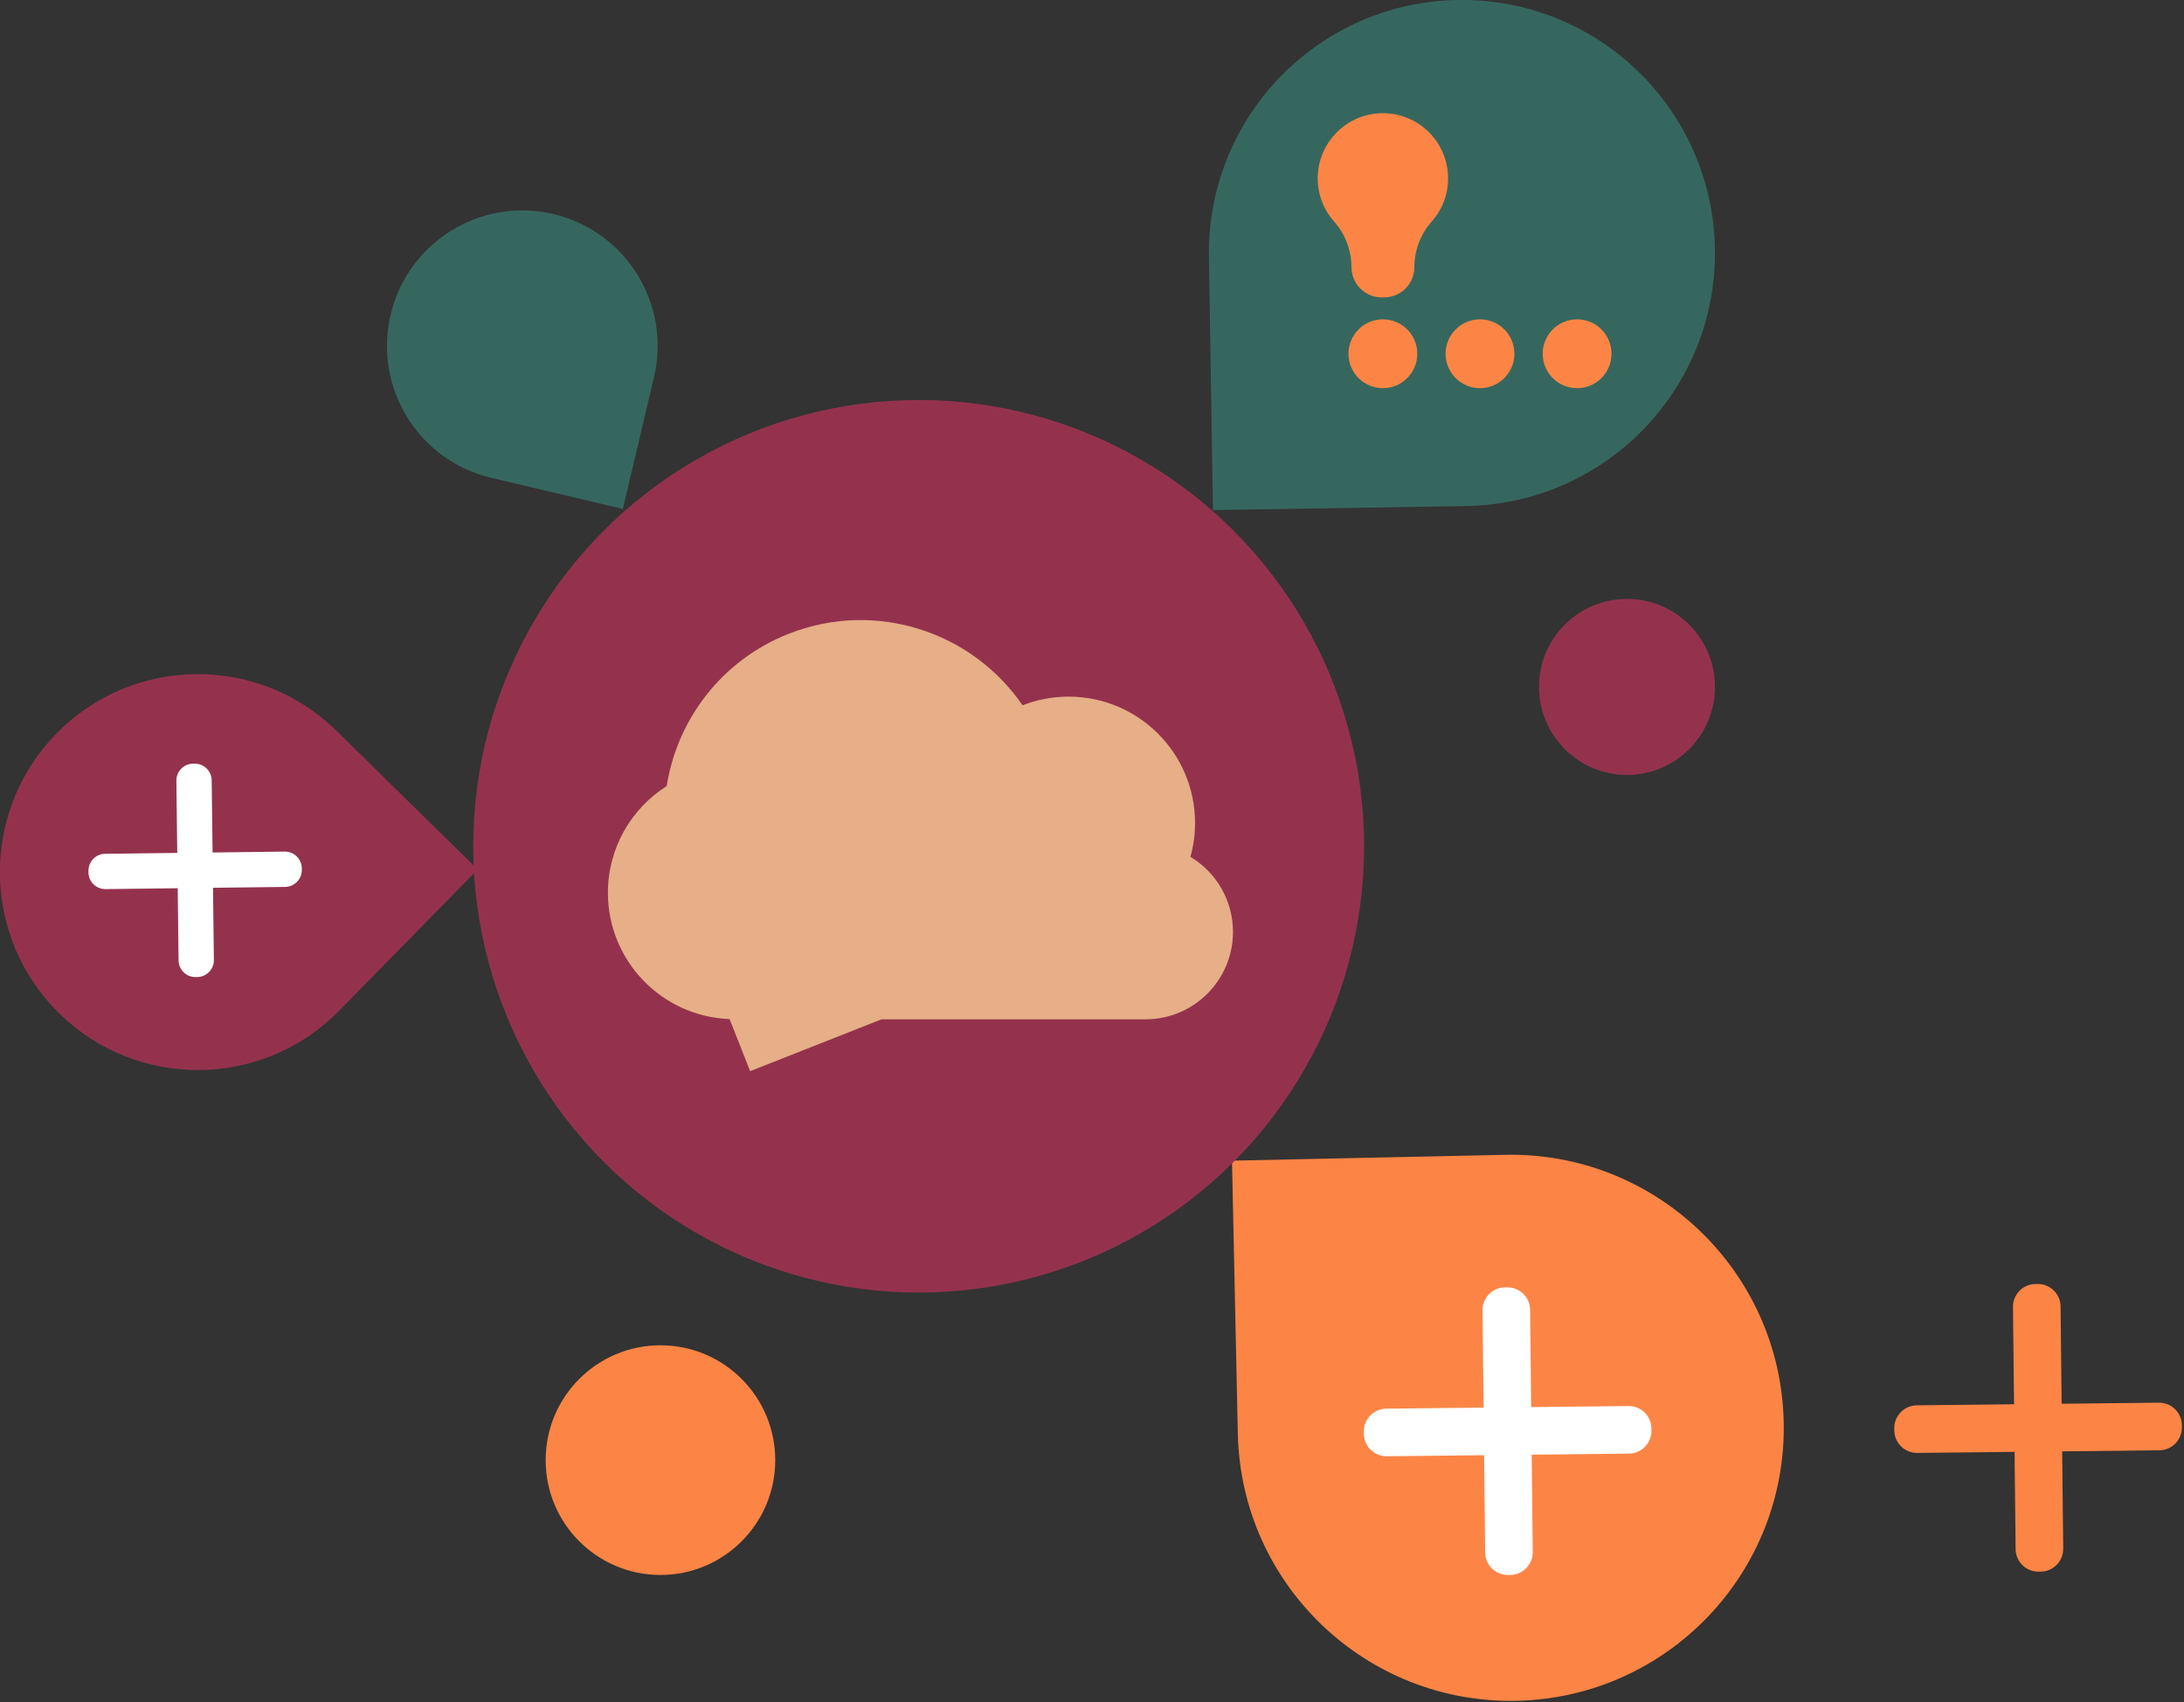
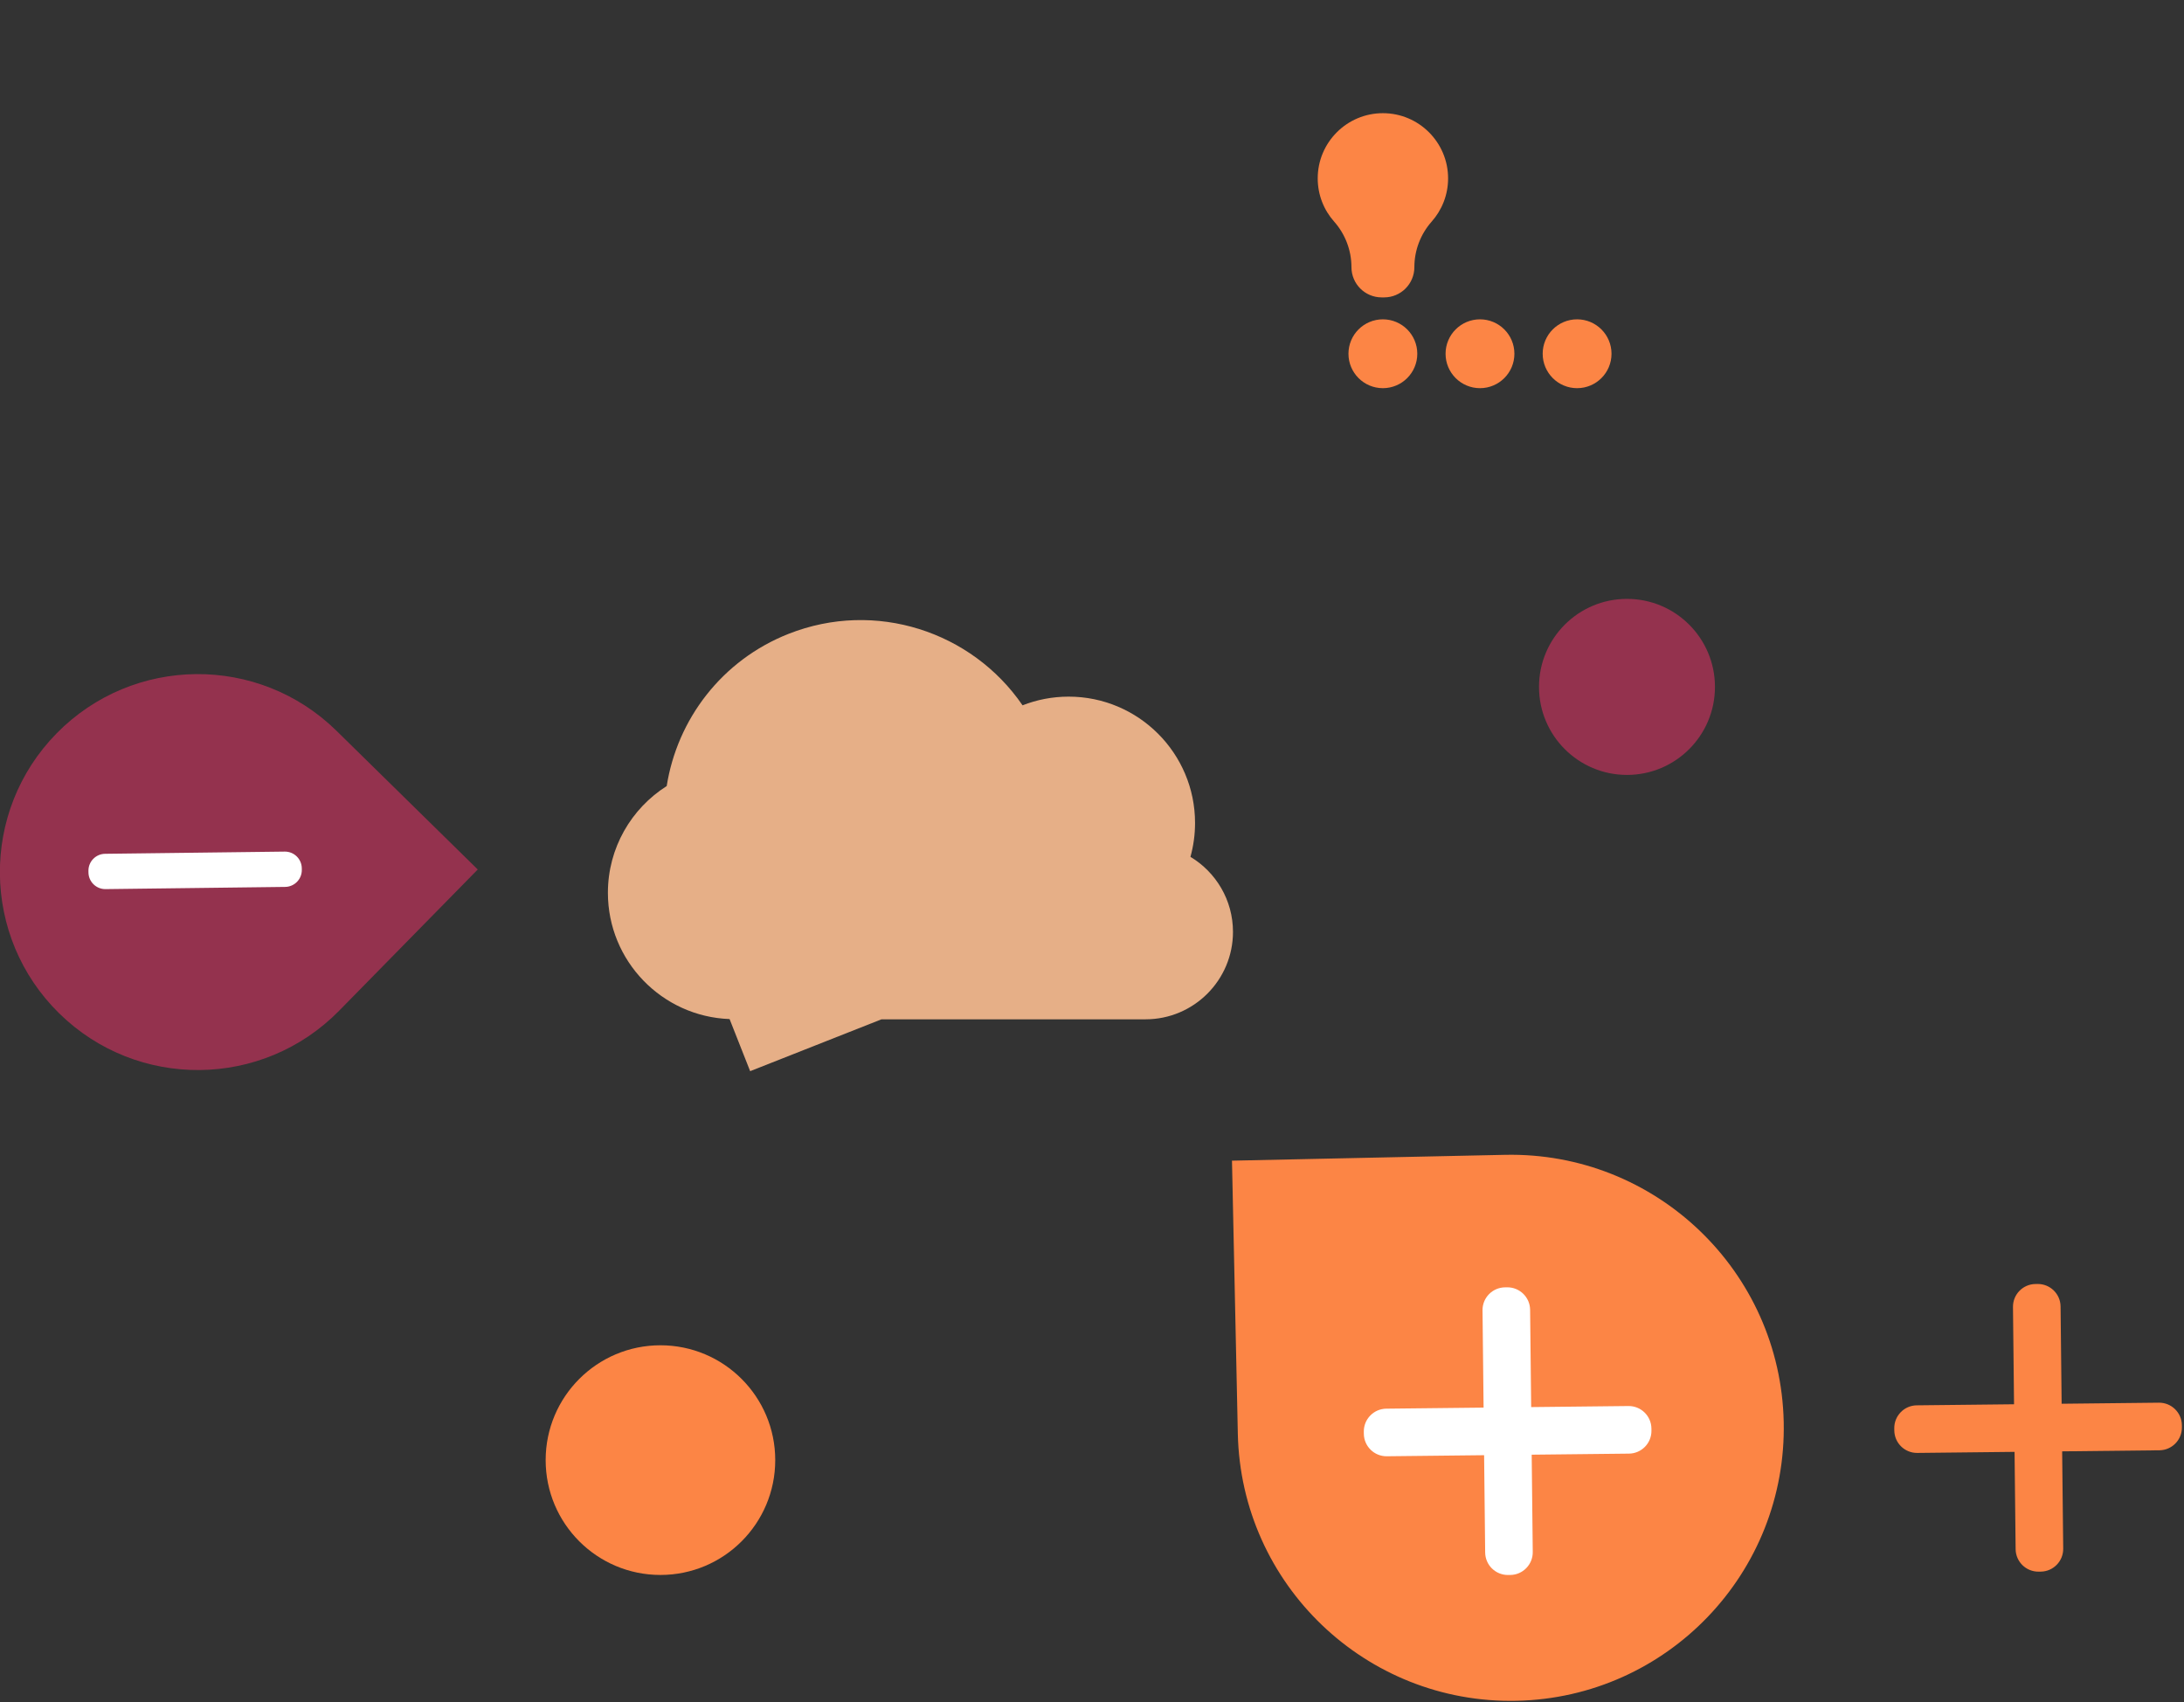
<svg xmlns="http://www.w3.org/2000/svg" width="100%" height="100%" viewBox="0 0 707 551" xml:space="preserve" style="fill-rule:evenodd;clip-rule:evenodd;stroke-linejoin:round;stroke-miterlimit:2;">
  <rect x="0" y="0" width="707" height="551" fill="#333333" stroke="none" />
  <g transform="matrix(1,0,0,1,-280.322,-748.742)">
    <g transform="matrix(1,0,0,1,0,-13.084)">
      <g transform="matrix(-1.56,0.025,0.025,1.56,670.356,763.133)">
-         <path d="M0,105L-52.5,105C-81.495,105 -105,81.495 -105,52.5C-105,23.505 -81.495,0 -52.5,0C-23.505,0 0,23.505 0,52.5L0,105Z" style="fill:rgb(54,103,94);fill-rule:nonzero;" />
-       </g>
+         </g>
      <g transform="matrix(0.871,0.855,0.855,-0.871,345.206,1134.71)">
        <path d="M0,105L-52.5,105C-81.495,105 -105,81.495 -105,52.5C-105,23.505 -81.495,0 -52.5,0C-23.505,0 0,23.505 0,52.5L0,105Z" style="fill:rgb(148,50,78);fill-rule:nonzero;" />
      </g>
      <g transform="matrix(-1.683,0.036,-0.036,-1.683,682.917,1314.22)">
        <path d="M0,105L-52.5,105C-81.495,105 -105,81.495 -105,52.5C-105,23.505 -81.495,0 -52.5,0C-23.505,0 0,23.505 0,52.5L0,105Z" style="fill:rgb(252,133,69);fill-rule:nonzero;" />
      </g>
      <g transform="matrix(0.812,0.192,-0.192,0.813,502.111,841.194)">
-         <path d="M0,105L-52.5,105C-81.495,105 -105,81.495 -105,52.5C-105,23.505 -81.495,0 -52.5,0C-23.505,0 0,23.505 0,52.5L0,105Z" style="fill:rgb(54,103,94);fill-rule:nonzero;" />
-       </g>
+         </g>
      <g transform="matrix(4.69791e-20,-2.849,2.848,-4.69791e-20,807.006,955.668)">
        <path d="M-10,-10C-15.523,-10 -20,-5.523 -20,0C-20,5.523 -15.523,10 -10,10C-4.478,10 0,5.523 0,0C0,-5.523 -4.478,-10 -10,-10" style="fill:rgb(148,50,78);fill-rule:nonzero;" />
      </g>
      <g transform="matrix(6.12936e-20,-3.717,3.716,-6.12936e-20,494.12,1197.26)">
        <path d="M-10,-10C-15.523,-10 -20,-5.523 -20,0C-20,5.523 -15.523,10 -10,10C-4.478,10 0,5.523 0,0C0,-5.523 -4.478,-10 -10,-10" style="fill:rgb(252,133,69);fill-rule:nonzero;" />
      </g>
      <g transform="matrix(0.574,0,0,0.575,244.589,368.815)">
-         <circle cx="580.356" cy="1159.88" r="251.214" style="fill:rgb(148,50,78);" />
-       </g>
+         </g>
      <g transform="matrix(0.674,0,0,0.674,-166.329,237.727)">
        <path d="M982.901,1155.08C987.936,1123.17 1009.24,1094.69 1041.45,1081.98C1083.14,1065.53 1129.51,1080.84 1153.81,1116.31C1160.68,1113.62 1168.14,1112.14 1175.95,1112.14C1209.46,1112.14 1236.66,1139.33 1236.66,1172.81C1236.66,1178.44 1235.89,1183.9 1234.45,1189.08C1246.68,1196.42 1254.88,1209.82 1254.88,1225.11C1254.88,1248.28 1236.06,1267.1 1212.88,1267.1L1086.07,1267.1L1022.98,1292L1013.1,1266.98C980.643,1265.79 954.658,1239.07 954.658,1206.34C954.658,1184.79 965.932,1165.84 982.901,1155.08Z" style="fill:rgb(230,175,135);fill-rule:nonzero;" />
      </g>
      <g transform="matrix(0.55,-0.006,0.006,0.55,70.954,640.287)">
        <g transform="matrix(1,0,0,1,0,-92.331)">
          <path d="M1340.92,1168.63C1340.92,1161.24 1334.93,1155.24 1327.53,1155.24C1295.87,1155.24 1216.68,1155.24 1185.02,1155.24C1177.63,1155.24 1171.64,1161.24 1171.64,1168.63C1171.64,1169.04 1171.64,1169.45 1171.64,1169.86C1171.64,1177.26 1177.63,1183.25 1185.02,1183.25C1216.68,1183.25 1295.87,1183.25 1327.53,1183.25C1334.93,1183.25 1340.92,1177.26 1340.92,1169.86C1340.92,1169.45 1340.92,1169.04 1340.92,1168.63Z" style="fill:white;" />
        </g>
        <g transform="matrix(6.12323e-17,1,-1,6.12323e-17,2425.53,-179.362)">
          <path d="M1340.92,1168.63C1340.92,1161.24 1334.93,1155.24 1327.53,1155.24C1295.87,1155.24 1216.68,1155.24 1185.02,1155.24C1177.63,1155.24 1171.64,1161.24 1171.64,1168.63C1171.64,1169.04 1171.64,1169.45 1171.64,1169.86C1171.64,1177.26 1177.63,1183.25 1185.02,1183.25C1216.68,1183.25 1295.87,1183.25 1327.53,1183.25C1334.93,1183.25 1340.92,1177.26 1340.92,1169.86C1340.92,1169.45 1340.92,1169.04 1340.92,1168.63Z" style="fill:white;" />
        </g>
      </g>
      <g transform="matrix(0.408,-0.005,0.005,0.408,-174.459,610.438)">
        <g transform="matrix(1,0,0,1,0,-92.331)">
          <path d="M1340.92,1168.63C1340.92,1161.24 1334.93,1155.24 1327.53,1155.24C1295.87,1155.24 1216.68,1155.24 1185.02,1155.24C1177.63,1155.24 1171.64,1161.24 1171.64,1168.63C1171.64,1169.04 1171.64,1169.45 1171.64,1169.86C1171.64,1177.26 1177.63,1183.25 1185.02,1183.25C1216.68,1183.25 1295.87,1183.25 1327.53,1183.25C1334.93,1183.25 1340.92,1177.26 1340.92,1169.86C1340.92,1169.45 1340.92,1169.04 1340.92,1168.63Z" style="fill:white;" />
        </g>
        <g transform="matrix(6.12323e-17,1,-1,6.12323e-17,2425.53,-179.362)">
-           <path d="M1340.92,1168.63C1340.92,1161.24 1334.93,1155.24 1327.53,1155.24C1295.87,1155.24 1216.68,1155.24 1185.02,1155.24C1177.63,1155.24 1171.64,1161.24 1171.64,1168.63C1171.64,1169.04 1171.64,1169.45 1171.64,1169.86C1171.64,1177.26 1177.63,1183.25 1185.02,1183.25C1216.68,1183.25 1295.87,1183.25 1327.53,1183.25C1334.93,1183.25 1340.92,1177.26 1340.92,1169.86C1340.92,1169.45 1340.92,1169.04 1340.92,1168.63Z" style="fill:white;" />
-         </g>
+           </g>
      </g>
      <g transform="matrix(0.55,-0.006,0.006,0.55,242.673,639.206)">
        <g transform="matrix(1,0,0,1,0,-92.331)">
          <path d="M1340.92,1168.63C1340.92,1161.24 1334.93,1155.24 1327.53,1155.24C1295.87,1155.24 1216.68,1155.24 1185.02,1155.24C1177.63,1155.24 1171.64,1161.24 1171.64,1168.63C1171.64,1169.04 1171.64,1169.45 1171.64,1169.86C1171.64,1177.26 1177.63,1183.25 1185.02,1183.25C1216.68,1183.25 1295.87,1183.25 1327.53,1183.25C1334.93,1183.25 1340.92,1177.26 1340.92,1169.86C1340.92,1169.45 1340.92,1169.04 1340.92,1168.63Z" style="fill:rgb(252,133,69);" />
        </g>
        <g transform="matrix(6.12323e-17,1,-1,6.12323e-17,2425.53,-179.362)">
          <path d="M1340.92,1168.63C1340.92,1161.24 1334.93,1155.24 1327.53,1155.24C1295.87,1155.24 1216.68,1155.24 1185.02,1155.24C1177.63,1155.24 1171.64,1161.24 1171.64,1168.63C1171.64,1169.04 1171.64,1169.45 1171.64,1169.86C1171.64,1177.26 1177.63,1183.25 1185.02,1183.25C1216.68,1183.25 1295.87,1183.25 1327.53,1183.25C1334.93,1183.25 1340.92,1177.26 1340.92,1169.86C1340.92,1169.45 1340.92,1169.04 1340.92,1168.63Z" style="fill:rgb(252,133,69);" />
        </g>
      </g>
      <g transform="matrix(0.501,0,0,0.501,-20.705,98.162)">
        <g transform="matrix(0.528,0,0,0.528,612.533,808.959)">
          <circle cx="1670.18" cy="1409.59" r="42.116" style="fill:rgb(252,133,69);" />
        </g>
        <g transform="matrix(0.528,0,0,0.528,675.281,808.959)">
          <circle cx="1670.18" cy="1409.59" r="42.116" style="fill:rgb(252,133,69);" />
        </g>
        <g transform="matrix(0.528,0,0,0.528,738.029,808.959)">
          <circle cx="1670.18" cy="1409.59" r="42.116" style="fill:rgb(252,133,69);" />
        </g>
        <g transform="matrix(1,0,0,1,-170.633,100.163)">
          <path d="M1644.72,1397.12C1644.71,1386.29 1640.75,1375.83 1633.56,1367.72C1626.94,1360.28 1622.92,1350.49 1622.92,1339.76C1622.92,1316.51 1641.8,1297.64 1665.04,1297.64C1688.28,1297.64 1707.16,1316.51 1707.16,1339.76C1707.16,1350.49 1703.13,1360.28 1696.52,1367.72C1689.34,1375.83 1685.37,1386.29 1685.37,1397.12C1685.37,1397.12 1685.37,1397.12 1685.37,1397.12C1685.37,1407.91 1676.62,1416.65 1665.84,1416.65L1664.24,1416.65C1653.46,1416.65 1644.72,1407.91 1644.72,1397.12L1644.72,1397.12Z" style="fill:rgb(252,133,69);" />
        </g>
      </g>
    </g>
  </g>
</svg>